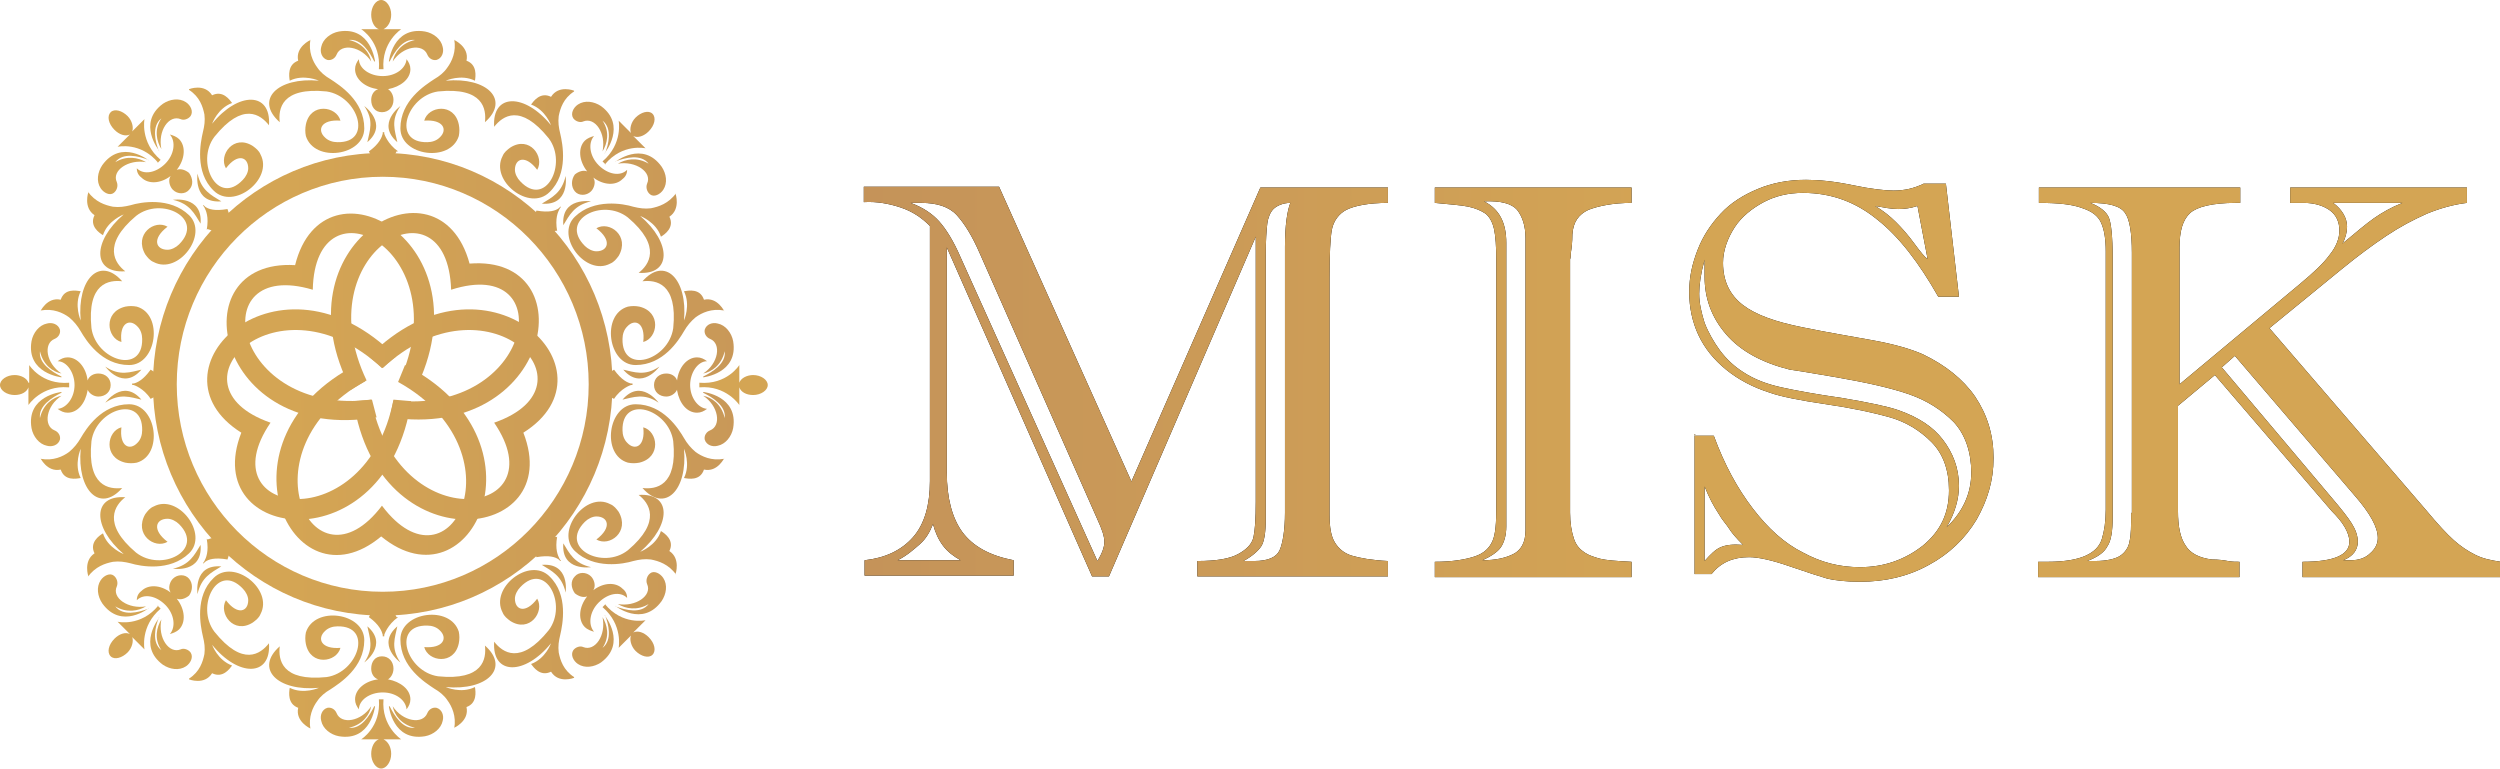
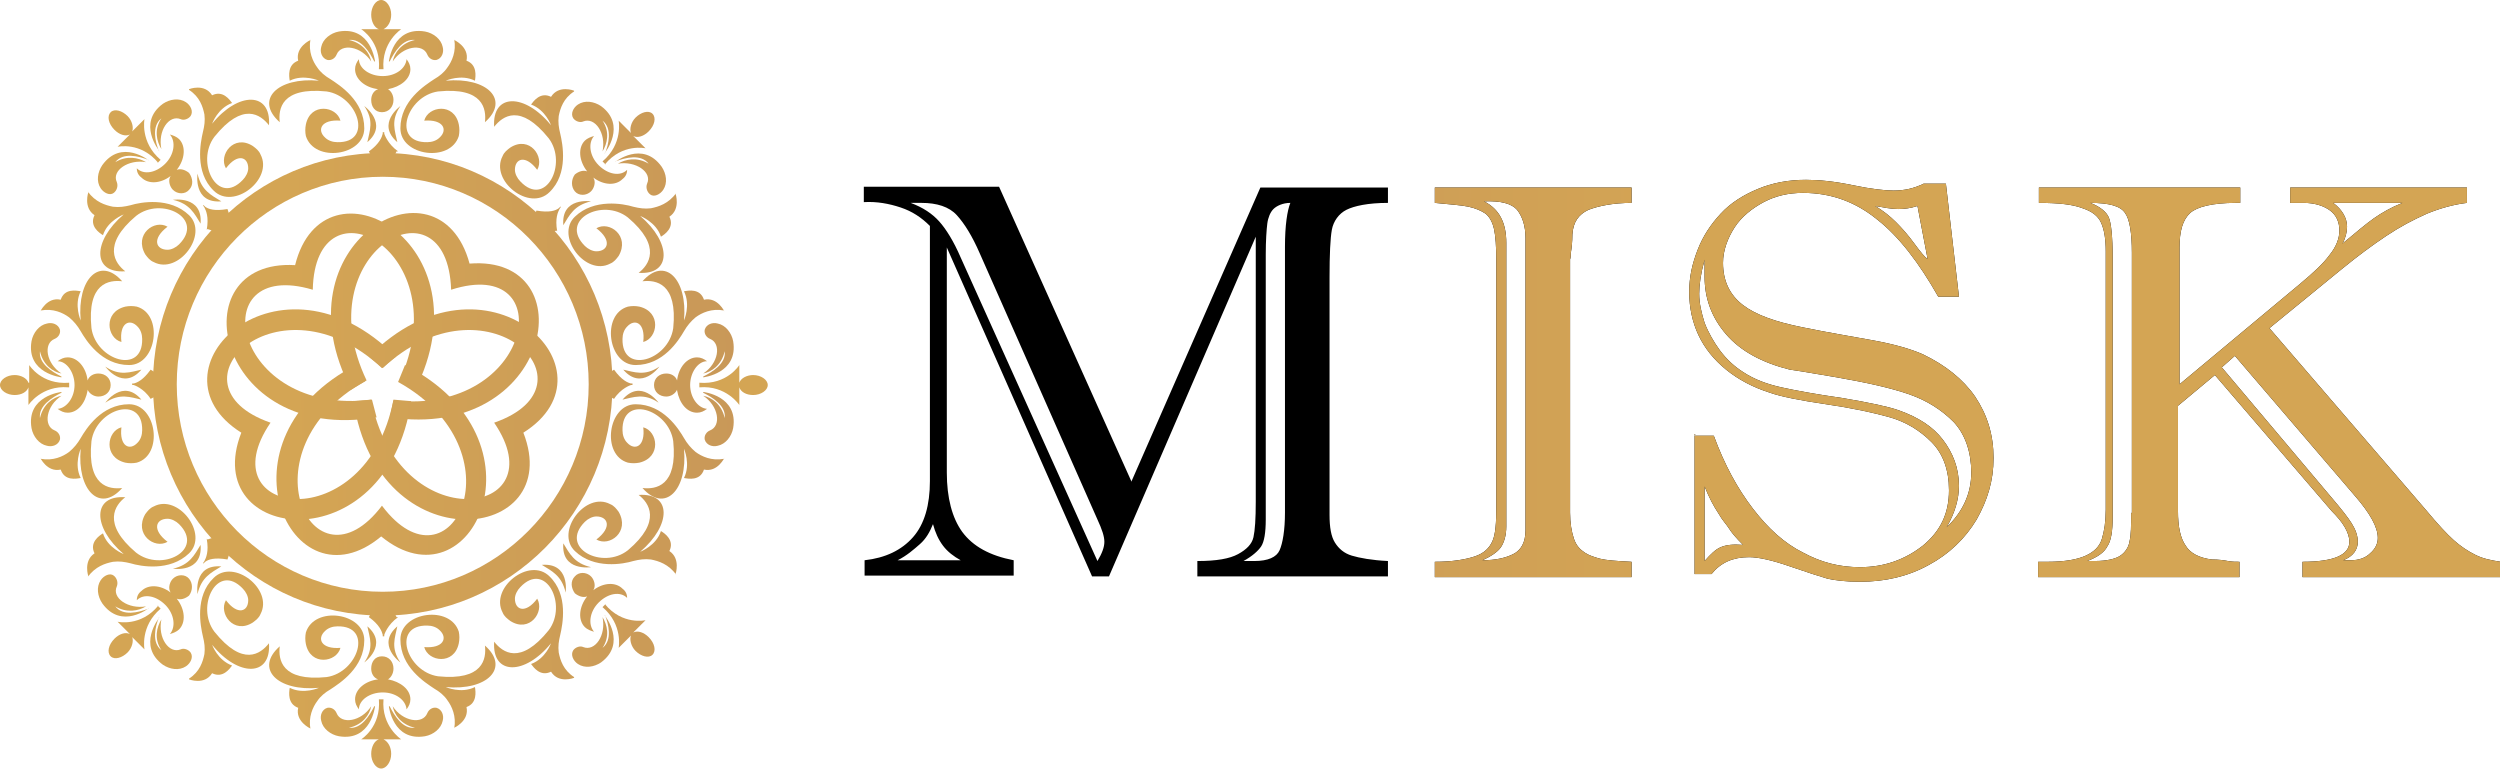
<svg xmlns="http://www.w3.org/2000/svg" xmlns:xlink="http://www.w3.org/1999/xlink" id="Layer_2" data-name="Layer 2" viewBox="0 0 32.53 10">
  <defs>
    <style>
      .cls-1 {
        fill: url(#main);
      }

      .cls-2 {
        fill: url(#main-9);
      }

      .cls-3 {
        fill: url(#main-5);
      }

      .cls-4 {
        fill: url(#main-7);
      }

      .cls-5 {
        fill: url(#main-3);
      }

      .cls-6 {
        fill: url(#main-2);
      }

      .cls-7 {
        fill: url(#main-8);
      }

      .cls-8 {
        fill: url(#main-6);
      }

      .cls-9 {
        fill: url(#main-4);
      }

      .cls-10 {
        fill: url(#main-29);
      }

      .cls-11 {
        fill: url(#main-20);
      }

      .cls-12 {
        fill: url(#main-26);
      }

      .cls-13 {
        fill: url(#main-25);
      }

      .cls-14 {
        fill: url(#main-28);
      }

      .cls-15 {
        fill: url(#main-27);
      }

      .cls-16 {
        fill: url(#main-19);
      }

      .cls-17 {
        fill: url(#main-22);
      }

      .cls-18 {
        fill: url(#main-21);
      }

      .cls-19 {
        fill: url(#main-24);
      }

      .cls-20 {
        fill: url(#main-23);
      }

      .cls-21 {
        fill: url(#main-45);
      }

      .cls-22 {
        fill: url(#main-47);
      }

      .cls-23 {
        fill: url(#main-46);
      }

      .cls-24 {
        fill: url(#main-48);
      }

      .cls-25 {
        fill: url(#main-44);
      }

      .cls-26 {
        fill: url(#main-49);
      }

      .cls-27 {
        fill: url(#main-16);
      }

      .cls-28 {
        fill: url(#main-15);
      }

      .cls-29 {
        fill: url(#main-18);
      }

      .cls-30 {
        fill: url(#main-17);
      }

      .cls-31 {
        fill: url(#main-12);
      }

      .cls-32 {
        fill: url(#main-11);
      }

      .cls-33 {
        fill: url(#main-14);
      }

      .cls-34 {
        fill: url(#main-13);
      }

      .cls-35 {
        fill: url(#main-41);
      }

      .cls-36 {
        fill: url(#main-43);
      }

      .cls-37 {
        fill: url(#main-42);
      }

      .cls-38 {
        fill: url(#main-10);
      }

      .cls-39 {
        fill: url(#main-40);
      }

      .cls-40 {
        fill: url(#main-59);
      }

      .cls-41 {
        fill: url(#main-50);
      }

      .cls-42 {
        fill: url(#main-53);
      }

      .cls-43 {
        fill: url(#main-52);
      }

      .cls-44 {
        fill: url(#main-58);
      }

      .cls-45 {
        fill: url(#main-55);
      }

      .cls-46 {
        fill: url(#main-54);
      }

      .cls-47 {
        fill: url(#main-57);
      }

      .cls-48 {
        fill: url(#main-56);
      }

      .cls-49 {
        fill: url(#main-51);
      }

      .cls-50 {
        fill: url(#main-80);
      }

      .cls-51 {
        fill: url(#main-79);
      }

      .cls-52 {
        fill: url(#main-76);
      }

      .cls-53 {
        fill: url(#main-75);
      }

      .cls-54 {
        fill: url(#main-78);
      }

      .cls-55 {
        fill: url(#main-72);
      }

      .cls-56 {
        fill: url(#main-77);
      }

      .cls-57 {
        fill: url(#main-73);
      }

      .cls-58 {
        fill: url(#main-71);
      }

      .cls-59 {
        fill: url(#main-74);
      }

      .cls-60 {
        fill: url(#main-70);
      }

      .cls-61 {
        fill: url(#main-68);
      }

      .cls-62 {
        fill: url(#main-69);
      }

      .cls-63 {
        fill: url(#main-64);
      }

      .cls-64 {
        fill: url(#main-37);
      }

      .cls-65 {
        fill: url(#main-31);
      }

      .cls-66 {
        fill: url(#main-39);
      }

      .cls-67 {
        fill: url(#main-34);
      }

      .cls-68 {
        fill: url(#main-35);
      }

      .cls-69 {
        fill: url(#main-33);
      }

      .cls-70 {
        fill: url(#main-36);
      }

      .cls-71 {
        fill: url(#main-38);
      }

      .cls-72 {
        fill: url(#main-32);
      }

      .cls-73 {
        fill: url(#main-62);
      }

      .cls-74 {
        fill: url(#main-61);
      }

      .cls-75 {
        fill: url(#main-63);
      }

      .cls-76 {
        fill: url(#main-30);
      }

      .cls-77 {
        fill: url(#main-66);
      }

      .cls-78 {
        fill: url(#main-65);
      }

      .cls-79 {
        fill: url(#main-60);
      }

      .cls-80 {
        fill: url(#main-67);
      }
    </style>
    <linearGradient id="main" x1="8.14" y1="3.94" x2="33.58" y2="3.98" gradientTransform="translate(0 1)" gradientUnits="userSpaceOnUse">
      <stop offset="0" stop-color="#c08e5b" />
      <stop offset=".55" stop-color="#d4a554" />
    </linearGradient>
    <linearGradient id="main-2" data-name="main" x1="14.25" y1="132" x2="1.55" y2="131.84" gradientTransform="translate(0 134.07) scale(1 -1)" xlink:href="#main" />
    <linearGradient id="main-3" data-name="main" x1="14.24" y1="132.91" x2="-5.03" y2="132.66" gradientTransform="translate(0 134.07) scale(1 -1)" xlink:href="#main" />
    <linearGradient id="main-4" data-name="main" x1="14.24" y1="132.57" x2="-5.02" y2="132.32" gradientTransform="translate(0 134.07) scale(1 -1)" xlink:href="#main" />
    <linearGradient id="main-5" data-name="main" x1="14.23" y1="133.74" x2="-5.04" y2="133.49" gradientTransform="translate(0 134.07) scale(1 -1)" xlink:href="#main" />
    <linearGradient id="main-6" data-name="main" x1="14.23" y1="133.09" x2="-5.03" y2="132.84" gradientTransform="translate(0 134.07) scale(1 -1)" xlink:href="#main" />
    <linearGradient id="main-7" data-name="main" x1="14.23" y1="133.58" x2="-5.04" y2="133.34" gradientTransform="translate(0 134.07) scale(1 -1)" xlink:href="#main" />
    <linearGradient id="main-8" data-name="main" x1="14.23" y1="133.59" x2="-5.04" y2="133.34" gradientTransform="translate(0 134.07) scale(1 -1)" xlink:href="#main" />
    <linearGradient id="main-9" data-name="main" x1="14.25" y1="132.24" x2="-5.02" y2="131.99" gradientTransform="translate(0 134.07) scale(1 -1)" xlink:href="#main" />
    <linearGradient id="main-10" data-name="main" x1="14.24" y1="132.94" x2="-5.03" y2="132.69" gradientTransform="translate(0 134.07) scale(1 -1)" xlink:href="#main" />
    <linearGradient id="main-11" data-name="main" x1="14.24" y1="132.58" x2="-5.02" y2="132.33" gradientTransform="translate(0 134.07) scale(1 -1)" xlink:href="#main" />
    <linearGradient id="main-12" data-name="main" x1="14.29" y1="128.29" x2="-4.97" y2="128.04" gradientTransform="translate(0 134.07) scale(1 -1)" xlink:href="#main" />
    <linearGradient id="main-13" data-name="main" x1="14.29" y1="128.98" x2="-4.98" y2="128.74" gradientTransform="translate(0 134.07) scale(1 -1)" xlink:href="#main" />
    <linearGradient id="main-14" data-name="main" x1="14.29" y1="129.14" x2="-4.98" y2="128.89" gradientTransform="translate(0 134.07) scale(1 -1)" xlink:href="#main" />
    <linearGradient id="main-15" data-name="main" x1="14.29" y1="128.69" x2="-4.97" y2="128.44" gradientTransform="translate(0 134.07) scale(1 -1)" xlink:href="#main" />
    <linearGradient id="main-16" data-name="main" x1="14.28" y1="129.58" x2="-4.99" y2="129.33" gradientTransform="translate(0 134.07) scale(1 -1)" xlink:href="#main" />
    <linearGradient id="main-17" data-name="main" x1="14.29" y1="129.14" x2="-4.98" y2="128.9" gradientTransform="translate(0 134.07) scale(1 -1)" xlink:href="#main" />
    <linearGradient id="main-18" data-name="main" x1="14.27" y1="129.99" x2="-4.99" y2="129.75" gradientTransform="translate(0 134.07) scale(1 -1)" xlink:href="#main" />
    <linearGradient id="main-19" data-name="main" x1="14.28" y1="129.3" x2="-4.98" y2="129.05" gradientTransform="translate(0 134.07) scale(1 -1)" xlink:href="#main" />
    <linearGradient id="main-20" data-name="main" x1="14.29" y1="128.38" x2="-4.97" y2="128.13" gradientTransform="translate(0 134.07) scale(1 -1)" xlink:href="#main" />
    <linearGradient id="main-21" data-name="main" x1="14.29" y1="129.07" x2="-4.98" y2="128.83" gradientTransform="translate(0 134.07) scale(1 -1)" xlink:href="#main" />
    <linearGradient id="main-22" data-name="main" x1="14.28" y1="129.25" x2="-4.98" y2="129" gradientTransform="translate(0 134.07) scale(1 -1)" xlink:href="#main" />
    <linearGradient id="main-23" data-name="main" x1="14.28" y1="129.24" x2="-4.98" y2="129" gradientTransform="translate(0 134.07) scale(1 -1)" xlink:href="#main" />
    <linearGradient id="main-24" data-name="main" x1="14.29" y1="128.8" x2="-4.98" y2="128.55" gradientTransform="translate(0 134.07) scale(1 -1)" xlink:href="#main" />
    <linearGradient id="main-25" data-name="main" x1="14.28" y1="129.68" x2="-4.98" y2="129.44" gradientTransform="translate(0 134.07) scale(1 -1)" xlink:href="#main" />
    <linearGradient id="main-26" data-name="main" x1="14.29" y1="129.22" x2="-4.98" y2="128.97" gradientTransform="translate(0 134.07) scale(1 -1)" xlink:href="#main" />
    <linearGradient id="main-27" data-name="main" x1="14.27" y1="130.08" x2="-4.99" y2="129.84" gradientTransform="translate(0 134.07) scale(1 -1)" xlink:href="#main" />
    <linearGradient id="main-28" data-name="main" x1="14.28" y1="129.39" x2="-4.98" y2="129.14" gradientTransform="translate(0 134.07) scale(1 -1)" xlink:href="#main" />
    <linearGradient id="main-29" data-name="main" x1="14.26" y1="131.1" x2="-5" y2="130.85" gradientTransform="translate(0 134.07) scale(1 -1)" xlink:href="#main" />
    <linearGradient id="main-30" data-name="main" x1="14.26" y1="131.38" x2="-5.01" y2="131.14" gradientTransform="translate(0 134.07) scale(1 -1)" xlink:href="#main" />
    <linearGradient id="main-31" data-name="main" x1="14.25" y1="132.35" x2="-5.02" y2="132.1" gradientTransform="translate(0 134.07) scale(1 -1)" xlink:href="#main" />
    <linearGradient id="main-32" data-name="main" x1="14.25" y1="131.99" x2="-5.02" y2="131.74" gradientTransform="translate(0 134.07) scale(1 -1)" xlink:href="#main" />
    <linearGradient id="main-33" data-name="main" x1="14.25" y1="131.87" x2="-5.01" y2="131.62" gradientTransform="translate(0 134.07) scale(1 -1)" xlink:href="#main" />
    <linearGradient id="main-34" data-name="main" x1="14.24" y1="132.5" x2="-5.02" y2="132.26" gradientTransform="translate(0 134.07) scale(1 -1)" xlink:href="#main" />
    <linearGradient id="main-35" data-name="main" x1="14.26" y1="131.3" x2="-5.01" y2="131.05" gradientTransform="translate(0 134.07) scale(1 -1)" xlink:href="#main" />
    <linearGradient id="main-36" data-name="main" x1="14.25" y1="132.29" x2="-5.02" y2="132.04" gradientTransform="translate(0 134.07) scale(1 -1)" xlink:href="#main" />
    <linearGradient id="main-37" data-name="main" x1="14.25" y1="131.69" x2="-5.01" y2="131.45" gradientTransform="translate(0 134.07) scale(1 -1)" xlink:href="#main" />
    <linearGradient id="main-38" data-name="main" x1="14.26" y1="131.22" x2="-5.01" y2="130.97" gradientTransform="translate(0 134.07) scale(1 -1)" xlink:href="#main" />
    <linearGradient id="main-39" data-name="main" x1="14.25" y1="131.47" x2="-5.01" y2="131.23" gradientTransform="translate(0 134.07) scale(1 -1)" xlink:href="#main" />
    <linearGradient id="main-40" data-name="main" x1="14.24" y1="132.45" x2="-5.02" y2="132.21" gradientTransform="translate(0 134.07) scale(1 -1)" xlink:href="#main" />
    <linearGradient id="main-41" data-name="main" x1="14.25" y1="132.08" x2="-5.02" y2="131.83" gradientTransform="translate(0 134.07) scale(1 -1)" xlink:href="#main" />
    <linearGradient id="main-42" data-name="main" x1="14.25" y1="131.98" x2="-5.02" y2="131.73" gradientTransform="translate(0 134.07) scale(1 -1)" xlink:href="#main" />
    <linearGradient id="main-43" data-name="main" x1="14.24" y1="132.6" x2="-5.02" y2="132.35" gradientTransform="translate(0 134.07) scale(1 -1)" xlink:href="#main" />
    <linearGradient id="main-44" data-name="main" x1="14.26" y1="131.38" x2="-5.01" y2="131.13" gradientTransform="translate(0 134.07) scale(1 -1)" xlink:href="#main" />
    <linearGradient id="main-45" data-name="main" x1="14.24" y1="132.37" x2="-5.02" y2="132.12" gradientTransform="translate(0 134.07) scale(1 -1)" xlink:href="#main" />
    <linearGradient id="main-46" data-name="main" x1="14.25" y1="131.78" x2="-5.01" y2="131.53" gradientTransform="translate(0 134.07) scale(1 -1)" xlink:href="#main" />
    <linearGradient id="main-47" data-name="main" x1="14.33" y1="125.45" x2="-4.93" y2="125.2" gradientTransform="translate(0 134.07) scale(1 -1)" xlink:href="#main" />
    <linearGradient id="main-48" data-name="main" x1="14.33" y1="125.81" x2="-4.93" y2="125.56" gradientTransform="translate(0 134.07) scale(1 -1)" xlink:href="#main" />
    <linearGradient id="main-49" data-name="main" x1="14.34" y1="124.64" x2="-4.92" y2="124.39" gradientTransform="translate(0 134.07) scale(1 -1)" xlink:href="#main" />
    <linearGradient id="main-50" data-name="main" x1="14.33" y1="125.3" x2="-4.93" y2="125.05" gradientTransform="translate(0 134.07) scale(1 -1)" xlink:href="#main" />
    <linearGradient id="main-51" data-name="main" x1="14.34" y1="124.79" x2="-4.92" y2="124.55" gradientTransform="translate(0 134.07) scale(1 -1)" xlink:href="#main" />
    <linearGradient id="main-52" data-name="main" x1="14.34" y1="124.8" x2="-4.92" y2="124.55" gradientTransform="translate(0 134.07) scale(1 -1)" xlink:href="#main" />
    <linearGradient id="main-53" data-name="main" x1="14.32" y1="126.15" x2="-4.94" y2="125.9" gradientTransform="translate(0 134.07) scale(1 -1)" xlink:href="#main" />
    <linearGradient id="main-54" data-name="main" x1="14.33" y1="125.47" x2="-4.93" y2="125.22" gradientTransform="translate(0 134.07) scale(1 -1)" xlink:href="#main" />
    <linearGradient id="main-55" data-name="main" x1="14.33" y1="125.81" x2="-4.94" y2="125.56" gradientTransform="translate(0 134.07) scale(1 -1)" xlink:href="#main" />
    <linearGradient id="main-56" data-name="main" x1="14.31" y1="127.19" x2="-4.95" y2="126.94" gradientTransform="translate(0 134.07) scale(1 -1)" xlink:href="#main" />
    <linearGradient id="main-57" data-name="main" x1="14.31" y1="126.93" x2="-4.95" y2="126.69" gradientTransform="translate(0 134.07) scale(1 -1)" xlink:href="#main" />
    <linearGradient id="main-58" data-name="main" x1="14.32" y1="125.95" x2="-4.94" y2="125.7" gradientTransform="translate(0 134.07) scale(1 -1)" xlink:href="#main" />
    <linearGradient id="main-59" data-name="main" x1="14.32" y1="126.33" x2="-4.94" y2="126.08" gradientTransform="translate(0 134.07) scale(1 -1)" xlink:href="#main" />
    <linearGradient id="main-60" data-name="main" x1="14.32" y1="126.43" x2="-4.95" y2="126.18" gradientTransform="translate(0 134.07) scale(1 -1)" xlink:href="#main" />
    <linearGradient id="main-61" data-name="main" x1="14.33" y1="125.81" x2="-4.94" y2="125.56" gradientTransform="translate(0 134.07) scale(1 -1)" xlink:href="#main" />
    <linearGradient id="main-62" data-name="main" x1="14.31" y1="127.03" x2="-4.95" y2="126.78" gradientTransform="translate(0 134.07) scale(1 -1)" xlink:href="#main" />
    <linearGradient id="main-63" data-name="main" x1="14.32" y1="126.03" x2="-4.94" y2="125.79" gradientTransform="translate(0 134.07) scale(1 -1)" xlink:href="#main" />
    <linearGradient id="main-64" data-name="main" x1="14.32" y1="126.63" x2="-4.95" y2="126.39" gradientTransform="translate(0 134.07) scale(1 -1)" xlink:href="#main" />
    <linearGradient id="main-65" data-name="main" x1="14.31" y1="127.26" x2="-4.95" y2="127.01" gradientTransform="translate(0 134.07) scale(1 -1)" xlink:href="#main" />
    <linearGradient id="main-66" data-name="main" x1="14.31" y1="126.98" x2="-4.95" y2="126.73" gradientTransform="translate(0 134.07) scale(1 -1)" xlink:href="#main" />
    <linearGradient id="main-67" data-name="main" x1="14.33" y1="126.01" x2="-4.94" y2="125.76" gradientTransform="translate(0 134.07) scale(1 -1)" xlink:href="#main" />
    <linearGradient id="main-68" data-name="main" x1="14.32" y1="126.37" x2="-4.94" y2="126.12" gradientTransform="translate(0 134.07) scale(1 -1)" xlink:href="#main" />
    <linearGradient id="main-69" data-name="main" x1="14.32" y1="126.49" x2="-4.94" y2="126.24" gradientTransform="translate(0 134.07) scale(1 -1)" xlink:href="#main" />
    <linearGradient id="main-70" data-name="main" x1="14.33" y1="125.86" x2="-4.94" y2="125.61" gradientTransform="translate(0 134.07) scale(1 -1)" xlink:href="#main" />
    <linearGradient id="main-71" data-name="main" x1="14.31" y1="127.06" x2="-4.95" y2="126.81" gradientTransform="translate(0 134.07) scale(1 -1)" xlink:href="#main" />
    <linearGradient id="main-72" data-name="main" x1="14.33" y1="126.07" x2="-4.94" y2="125.82" gradientTransform="translate(0 134.07) scale(1 -1)" xlink:href="#main" />
    <linearGradient id="main-73" data-name="main" x1="14.32" y1="126.67" x2="-4.95" y2="126.42" gradientTransform="translate(0 134.07) scale(1 -1)" xlink:href="#main" />
    <linearGradient id="main-74" data-name="main" x1="14.27" y1="130.06" x2="-4.99" y2="129.81" gradientTransform="translate(0 134.07) scale(1 -1)" xlink:href="#main" />
    <linearGradient id="main-75" data-name="main" x1="14.27" y1="130.07" x2="-4.99" y2="129.83" gradientTransform="translate(0 134.07) scale(1 -1)" xlink:href="#main" />
    <linearGradient id="main-76" data-name="main" x1="14.29" y1="128.78" x2="-4.98" y2="128.54" gradientTransform="translate(0 134.07) scale(1 -1)" xlink:href="#main" />
    <linearGradient id="main-77" data-name="main" x1="14.29" y1="128.81" x2="-4.98" y2="128.57" gradientTransform="translate(0 134.07) scale(1 -1)" xlink:href="#main" />
    <linearGradient id="main-78" data-name="main" x1="14.3" y1="128.21" x2="-4.97" y2="127.96" gradientTransform="translate(0 134.07) scale(1 -1)" xlink:href="#main" />
    <linearGradient id="main-79" data-name="main" x1="-12168" y1="129.25" x2="-12187.26" y2="129" gradientTransform="translate(-12172.29 134.07) rotate(-180)" xlink:href="#main" />
    <linearGradient id="main-80" data-name="main" x1="14.29" y1="129.19" x2="-4.98" y2="128.94" gradientTransform="translate(0 134.07) scale(1 -1)" xlink:href="#main" />
  </defs>
  <g id="Layer_2-2" data-name="Layer 2">
    <g id="LogoV">
      <g>
        <g>
          <path d="M14.72,6.27l1.68-3.83h1.66v.2c-.26,0-.44.04-.54.09s-.17.15-.19.26c-.02.11-.03.32-.03.62v3.09c0,.16.02.28.07.36.05.08.12.14.22.17.1.03.26.06.47.07v.2h-2.48v-.2c.25,0,.42-.03.53-.09.11-.06.18-.13.2-.22s.03-.24.03-.46v-3.45l-1.91,4.42h-.22l-1.89-4.28v2.93c0,.33.07.59.2.77.14.19.36.31.67.37v.2h-1.94v-.2c.27-.03.48-.13.63-.3s.22-.42.22-.73v-3.32c-.11-.11-.23-.19-.38-.24-.15-.05-.31-.08-.48-.07v-.2h1.76l1.72,3.83v.02ZM11.69,7.29h.81c-.09-.05-.17-.11-.23-.19-.06-.08-.1-.17-.13-.28-.04.1-.09.19-.17.26s-.17.15-.29.21h0ZM11.99,2.64h-.14c.16.06.28.14.37.24.09.1.19.26.28.47l1.78,3.95c.06-.1.09-.18.09-.25,0-.07-.03-.16-.09-.29l-1.53-3.46c-.1-.23-.2-.39-.3-.5s-.26-.16-.46-.16h0ZM16.72,6.66v-3.45c0-.28.03-.47.07-.57-.1,0-.18.04-.22.08s-.07.11-.08.19-.02.22-.02.4v3.45c0,.17-.02.29-.06.35s-.12.13-.23.19h.14c.18,0,.29-.05.33-.14s.07-.26.07-.49h0Z" />
          <path d="M18.67,2.44h2.56v.2c-.24,0-.43.04-.56.09-.13.06-.2.16-.21.32,0,.1-.01.18-.02.24,0,.06-.01.09-.01.08v3.3c0,.14.02.25.05.34.03.09.08.14.14.18.06.04.13.06.2.08.08.02.21.03.41.04v.2h-2.56v-.2c.23,0,.4-.03.52-.07.12-.04.19-.11.23-.2s.05-.24.05-.44v-3.2c0-.19-.01-.33-.03-.42s-.06-.16-.11-.2c-.06-.04-.13-.07-.22-.09s-.24-.03-.44-.05v-.2ZM19.6,3.28v3.57c0,.12-.03.21-.07.27s-.13.12-.24.17c.17,0,.3-.03.4-.08.1-.05.16-.15.16-.31v-3.8c0-.16-.04-.28-.11-.37-.07-.08-.21-.12-.43-.11.2.1.29.28.29.54v.06s0,.04,0,.06h0Z" />
          <path d="M22.05,5.67h.25c.14.38.31.69.51.95s.41.45.65.57c.24.13.48.19.74.19.32,0,.59-.1.82-.28.23-.19.34-.42.34-.72,0-.27-.08-.48-.23-.63s-.33-.26-.54-.32c-.21-.06-.49-.12-.83-.17-.34-.05-.59-.1-.73-.15-.22-.07-.41-.17-.57-.3s-.28-.28-.36-.45-.12-.36-.12-.56.04-.37.11-.55.17-.33.3-.47.29-.24.48-.32.4-.12.63-.12c.17,0,.37.02.61.07s.42.07.53.07c.14,0,.27-.03.39-.09h.29l.17,1.47h-.27c-.25-.44-.51-.78-.79-1-.28-.23-.6-.35-.97-.35-.19,0-.36.04-.51.12s-.29.19-.38.33-.15.3-.15.46c0,.24.09.42.26.55s.43.22.78.29c.34.07.65.12.92.17.27.05.48.11.64.18.29.14.52.32.68.55.16.24.24.5.24.8s-.08.55-.22.8c-.15.25-.36.45-.62.59-.27.15-.57.22-.9.22-.19,0-.33-.02-.42-.04-.1-.03-.26-.08-.49-.16-.23-.08-.41-.12-.53-.12-.21,0-.37.07-.49.22h-.22v-1.82h.01ZM22.18,3.38c-.05.18-.07.33-.07.44,0,.13.03.25.07.38.05.13.12.25.2.36.09.12.19.21.3.28.15.1.32.16.5.2s.45.09.8.14c.35.06.59.11.73.16.25.09.44.21.57.38s.21.37.21.6c0,.17-.05.35-.16.54.21-.2.32-.44.32-.71s-.08-.5-.23-.66c-.16-.16-.35-.28-.58-.36s-.54-.15-.94-.22-.6-.1-.61-.1c-.36-.09-.64-.24-.83-.46s-.28-.47-.28-.75v-.23h0ZM22.18,6.34v.96c.08-.09.14-.15.21-.18s.16-.04.29-.03c-.09-.09-.15-.16-.18-.21s-.09-.11-.14-.2c-.06-.09-.12-.2-.18-.35h0ZM25.08,3.36l-.13-.68c-.09.03-.17.04-.25.04-.09,0-.19-.02-.3-.04.1.06.19.13.27.21s.16.17.24.28.14.18.17.2Z" />
          <path d="M29.8,2.64v-.2h2.3v.2c-.17.02-.35.07-.52.14-.18.08-.35.17-.53.29s-.37.26-.59.44l-.93.76,2.04,2.37c.15.18.27.31.36.39s.18.14.28.19.2.07.33.09v.2h-2.58v-.2c.41,0,.61-.09.61-.26,0-.06-.02-.12-.06-.19s-.1-.14-.17-.21l-1.52-1.77-.48.4v1.37c0,.2.03.35.1.45.06.1.18.16.34.18.09,0,.16.01.21.02s.1.01.15.01v.2h-2.62v-.2h.12c.23,0,.39-.03.5-.08.11-.05.18-.12.21-.22s.05-.22.05-.38v-3.36c0-.16-.02-.28-.06-.37-.04-.09-.12-.15-.24-.19-.13-.05-.31-.07-.57-.07v-.2h2.62v.2h-.06c-.3,0-.5.05-.59.13-.1.09-.14.24-.14.45v1.78l1.56-1.3c.18-.15.31-.27.39-.38.09-.11.13-.22.13-.32,0-.11-.04-.2-.12-.26s-.2-.1-.34-.1h-.17ZM27.74,6.67v-3.38c0-.26-.03-.44-.09-.52-.06-.09-.21-.13-.45-.13.13.05.21.12.24.19s.05.25.05.52v3.38c0,.18-.02.31-.07.38-.04.08-.13.14-.26.19h.1c.16,0,.27-.03.33-.07s.11-.11.12-.19c.02-.08.02-.2.02-.36h0ZM30.64,6.45l-1.56-1.82-.17.15,1.45,1.72c.11.13.19.23.24.31s.08.16.08.24c0,.1-.06.19-.19.24h.1c.1,0,.19-.03.25-.09.07-.06.1-.13.1-.2,0-.14-.1-.32-.3-.55h0ZM31.26,2.64h-.9c.12.09.18.2.18.31,0,.07-.02.15-.06.22.18-.15.31-.26.41-.33.1-.07.22-.14.37-.2h0Z" />
        </g>
        <g>
-           <path class="cls-1" d="M14.72,6.27l1.68-3.83h1.66v.2c-.26,0-.44.04-.54.09s-.17.15-.19.26c-.02.11-.03.32-.03.62v3.09c0,.16.02.28.07.36.05.08.12.14.22.17.1.03.26.06.47.07v.2h-2.48v-.2c.25,0,.42-.03.53-.09.11-.06.18-.13.2-.22s.03-.24.03-.46v-3.45l-1.91,4.42h-.22l-1.89-4.28v2.93c0,.33.07.59.2.77.14.19.36.31.67.37v.2h-1.94v-.2c.27-.03.48-.13.63-.3s.22-.42.22-.73v-3.32c-.11-.11-.23-.19-.38-.24-.15-.05-.31-.08-.48-.07v-.2h1.76l1.72,3.83v.02ZM11.69,7.29h.81c-.09-.05-.17-.11-.23-.19-.06-.08-.1-.17-.13-.28-.04.1-.09.19-.17.26s-.17.15-.29.21h0ZM11.99,2.64h-.14c.16.06.28.14.37.24.09.1.19.26.28.47l1.78,3.95c.06-.1.09-.18.09-.25,0-.07-.03-.16-.09-.29l-1.53-3.46c-.1-.23-.2-.39-.3-.5s-.26-.16-.46-.16h0ZM16.72,6.66v-3.45c0-.28.03-.47.07-.57-.1,0-.18.04-.22.08s-.07.11-.08.19-.02.22-.02.4v3.45c0,.17-.02.29-.06.35s-.12.13-.23.19h.14c.18,0,.29-.05.33-.14s.07-.26.07-.49h0Z" />
          <path class="cls-1" d="M18.67,2.44h2.56v.2c-.24,0-.43.04-.56.09-.13.06-.2.16-.21.32,0,.1-.01.18-.02.24,0,.06-.01.09-.01.08v3.3c0,.14.02.25.05.34.03.09.08.14.14.18.06.04.13.06.2.08.08.02.21.03.41.04v.2h-2.56v-.2c.23,0,.4-.03.52-.07.12-.04.19-.11.23-.2s.05-.24.05-.44v-3.2c0-.19-.01-.33-.03-.42s-.06-.16-.11-.2c-.06-.04-.13-.07-.22-.09s-.24-.03-.44-.05v-.2ZM19.6,3.28v3.57c0,.12-.03.21-.07.27s-.13.12-.24.17c.17,0,.3-.03.4-.08.1-.05.16-.15.16-.31v-3.8c0-.16-.04-.28-.11-.37-.07-.08-.21-.12-.43-.11.2.1.29.28.29.54v.06s0,.04,0,.06h0Z" />
          <path class="cls-1" d="M22.05,5.67h.25c.14.38.31.69.51.95s.41.45.65.57c.24.13.48.19.74.19.32,0,.59-.1.82-.28.23-.19.34-.42.34-.72,0-.27-.08-.48-.23-.63s-.33-.26-.54-.32c-.21-.06-.49-.12-.83-.17-.34-.05-.59-.1-.73-.15-.22-.07-.41-.17-.57-.3s-.28-.28-.36-.45-.12-.36-.12-.56.04-.37.11-.55.17-.33.3-.47.29-.24.48-.32.4-.12.63-.12c.17,0,.37.02.61.07s.42.07.53.07c.14,0,.27-.03.39-.09h.29l.17,1.47h-.27c-.25-.44-.51-.78-.79-1-.28-.23-.6-.35-.97-.35-.19,0-.36.04-.51.12s-.29.19-.38.33-.15.3-.15.46c0,.24.09.42.26.55s.43.22.78.29c.34.07.65.12.92.17.27.05.48.11.64.18.29.14.52.32.68.55.16.24.24.5.24.8s-.08.55-.22.8c-.15.25-.36.45-.62.59-.27.15-.57.22-.9.22-.19,0-.33-.02-.42-.04-.1-.03-.26-.08-.49-.16-.23-.08-.41-.12-.53-.12-.21,0-.37.07-.49.22h-.22v-1.82h.01ZM22.18,3.38c-.05.18-.07.33-.07.44,0,.13.03.25.07.38.05.13.12.25.2.36.09.12.19.21.3.28.15.1.32.16.5.2s.45.09.8.14c.35.06.59.11.73.16.25.09.44.21.57.38s.21.37.21.6c0,.17-.05.35-.16.54.21-.2.32-.44.32-.71s-.08-.5-.23-.66c-.16-.16-.35-.28-.58-.36s-.54-.15-.94-.22-.6-.1-.61-.1c-.36-.09-.64-.24-.83-.46s-.28-.47-.28-.75v-.23h0ZM22.18,6.34v.96c.08-.09.14-.15.21-.18s.16-.04.29-.03c-.09-.09-.15-.16-.18-.21s-.09-.11-.14-.2c-.06-.09-.12-.2-.18-.35h0ZM25.08,3.36l-.13-.68c-.09.03-.17.04-.25.04-.09,0-.19-.02-.3-.04.1.06.19.13.27.21s.16.17.24.28.14.18.17.2Z" />
          <path class="cls-1" d="M29.8,2.64v-.2h2.3v.2c-.17.02-.35.07-.52.14-.18.08-.35.17-.53.29s-.37.26-.59.44l-.93.76,2.04,2.37c.15.18.27.31.36.39s.18.14.28.19.2.07.33.09v.2h-2.58v-.2c.41,0,.61-.09.61-.26,0-.06-.02-.12-.06-.19s-.1-.14-.17-.21l-1.52-1.77-.48.4v1.37c0,.2.03.35.1.45.06.1.18.16.34.18.09,0,.16.01.21.02s.1.01.15.01v.2h-2.62v-.2h.12c.23,0,.39-.03.5-.08.11-.05.18-.12.21-.22s.05-.22.05-.38v-3.36c0-.16-.02-.28-.06-.37-.04-.09-.12-.15-.24-.19-.13-.05-.31-.07-.57-.07v-.2h2.62v.2h-.06c-.3,0-.5.05-.59.13-.1.09-.14.24-.14.45v1.78l1.56-1.3c.18-.15.31-.27.39-.38.09-.11.13-.22.13-.32,0-.11-.04-.2-.12-.26s-.2-.1-.34-.1h-.17ZM27.74,6.67v-3.38c0-.26-.03-.44-.09-.52-.06-.09-.21-.13-.45-.13.13.05.21.12.24.19s.05.25.05.52v3.38c0,.18-.02.31-.07.38-.04.08-.13.14-.26.19h.1c.16,0,.27-.03.33-.07s.11-.11.12-.19c.02-.08.02-.2.02-.36h0ZM30.64,6.45l-1.56-1.82-.17.15,1.45,1.72c.11.13.19.23.24.31s.08.16.08.24c0,.1-.06.19-.19.24h.1c.1,0,.19-.03.25-.09.07-.06.1-.13.1-.2,0-.14-.1-.32-.3-.55h0ZM31.26,2.64h-.9c.12.09.18.2.18.31,0,.07-.02.15-.06.22.18-.15.31-.26.41-.33.1-.07.22-.14.37-.2h0Z" />
        </g>
      </g>
      <g>
        <polygon class="cls-6" points="4.98 2.19 4.98 2.19 4.97 2.19 4.98 2.19" />
        <g>
          <path class="cls-5" d="M5.91.52s.2.09.16.27c.14.05.12.2.11.26-.18-.09-.38,0-.38,0,.54-.05.84.25.51.54.02-.17-.02-.46-.61-.4-.41.06-.61.67-.14.66.06,0,.12-.02.16-.06.11-.1.05-.24-.2-.22.05-.19.39-.24.45.05.01.05.01.1,0,.15-.11.35-.76.26-.76-.1s.32-.56.44-.64c.07-.04.13-.09.17-.15.06-.08.12-.21.09-.37h0Z" />
          <path class="cls-9" d="M5.21,1.38s-.32.23-.04.47c-.03-.15-.09-.28.04-.47Z" />
          <path class="cls-3" d="M5,.9h-.07c.03-.36-.23-.52-.23-.52h.23c-.06-.02-.1-.1-.1-.19,0-.1.06-.19.13-.19s.13.09.13.19c0,.09-.04.16-.1.19h.23s-.26.17-.23.52Z" />
          <path class="cls-8" d="M5.03,1.15c.05.02.09.08.09.15,0,.09-.06.16-.15.16s-.14-.07-.14-.16c0-.06.03-.12.09-.14-.17-.02-.3-.13-.3-.26,0-.05.02-.09.05-.13,0,.12.14.22.31.22s.3-.1.31-.22c.03.04.05.08.05.13,0,.13-.13.23-.29.26h0Z" />
          <path class="cls-4" d="M5.06.8s.05-.46.47-.39c.11.02.21.1.23.2.02.07-.01.15-.08.17-.05.01-.1-.02-.12-.07-.06-.15-.32-.11-.45.09.02-.11.11-.24.29-.28-.16-.02-.27.16-.33.28h0Z" />
          <path class="cls-7" d="M4.88.8s-.05-.46-.47-.39c-.11.02-.21.1-.23.2-.02.07.01.15.08.17.05.01.1-.02.12-.07.06-.15.32-.11.45.09-.02-.11-.11-.24-.29-.28.16-.02.27.16.33.28h0Z" />
          <path class="cls-2" d="M5.16,1.97c-.05.12-.17.2-.18.22h0s-.13-.1-.18-.22c.14-.1.17-.19.18-.23v-.02h.02v.02s.04.13.18.23h0Z" />
          <path class="cls-38" d="M4.04.52s-.2.09-.16.27c-.14.05-.12.2-.11.26.18-.09.38,0,.38,0-.54-.05-.84.25-.51.54-.02-.17.02-.46.61-.4.41.06.61.67.14.66-.06,0-.12-.02-.16-.06-.11-.1-.05-.24.2-.22-.05-.19-.39-.24-.45.05-.01.05-.01.1,0,.15.11.35.76.26.76-.1s-.32-.56-.44-.64c-.07-.04-.13-.09-.17-.15-.06-.08-.12-.21-.09-.37h0Z" />
          <path class="cls-32" d="M4.74,1.38s.32.23.04.47c.03-.15.09-.28-.04-.47Z" />
        </g>
        <g>
          <path class="cls-31" d="M9.43,5.95s-.09.2-.27.16c-.05.15-.2.12-.26.11.09-.18,0-.38,0-.38.05.54-.25.84-.54.51.17.02.46-.02.4-.61-.06-.42-.67-.61-.66-.14,0,.06.02.12.06.16.1.11.24.05.21-.2.19.05.24.39-.05.46-.05.01-.1.01-.15,0-.35-.1-.26-.76.1-.76s.56.32.63.44c.04.07.09.13.15.18.08.06.21.12.37.09h0Z" />
          <path class="cls-34" d="M8.57,5.24s-.23-.32-.47-.04c.14-.03.28-.09.47.04Z" />
          <path class="cls-33" d="M8.81,5.07c-.02.05-.08.09-.14.09-.09,0-.16-.06-.16-.15s.07-.15.16-.15c.06,0,.12.03.14.09.02-.17.13-.3.26-.3.05,0,.09.02.13.05-.12,0-.22.15-.22.31s.1.3.22.31c-.04.03-.08.05-.13.05-.13,0-.23-.12-.26-.29h0Z" />
          <path class="cls-28" d="M9.15,5.1s.46.05.39.47c-.02.11-.1.21-.2.23-.07.02-.15-.01-.17-.08-.01-.05.02-.1.07-.12.15-.06.11-.32-.09-.45.11.02.24.11.28.29.02-.16-.16-.27-.28-.33h0Z" />
          <path class="cls-27" d="M9.15,4.91s.46-.05.39-.47c-.02-.11-.1-.21-.2-.23-.07-.02-.15.01-.17.08-.01.05.02.1.07.12.15.06.11.32-.09.45.11-.02.24-.11.28-.29.02.16-.16.27-.28.33h0Z" />
          <path class="cls-30" d="M7.99,5.19c-.12-.05-.2-.17-.21-.19h0s.1-.13.21-.19c.1.14.18.17.22.18h.02v.02h-.02s-.13.04-.22.18h0Z" />
          <path class="cls-29" d="M9.43,4.06s-.09-.2-.27-.16c-.05-.15-.2-.12-.26-.11.09.18,0,.38,0,.38.05-.54-.25-.84-.54-.51.17-.02.46.02.4.61-.06.42-.67.61-.66.14,0-.06.02-.12.06-.16.1-.11.24-.05.21.2.19-.05.24-.39-.05-.46-.05-.01-.1-.01-.15,0-.35.1-.26.76.1.76s.56-.32.63-.44c.04-.07.09-.13.15-.18.08-.06.21-.12.37-.09h0Z" />
          <path class="cls-16" d="M8.58,4.77s-.23.32-.47.04c.14.03.28.09.47-.04Z" />
        </g>
        <g>
          <path class="cls-11" d="M.52,5.95s.09.2.27.16c.05.15.2.12.26.11-.09-.18,0-.38,0-.38-.05.54.25.84.54.51-.17.02-.46-.02-.4-.61.06-.42.67-.61.66-.14,0,.06-.02.12-.06.16-.1.11-.24.05-.21-.2-.19.05-.24.39.05.46.05.01.1.01.15,0,.35-.1.26-.76-.1-.76s-.56.32-.63.44c-.04.07-.09.13-.15.18-.08.06-.21.12-.37.09h0Z" />
          <path class="cls-18" d="M1.37,5.24s.23-.32.47-.04c-.14-.03-.28-.09-.47.04Z" />
          <path class="cls-17" d="M.9,5.04h0v-.06h0c-.36.03-.52-.23-.52-.23v.23H.37c-.02-.06-.1-.1-.18-.1-.1,0-.19.06-.19.13s.09.13.19.13c.09,0,.16-.04.18-.1H.37v.23s.17-.26.52-.23h0Z" />
          <path class="cls-20" d="M1.14,5.07c.02.05.08.09.14.09.09,0,.16-.06.16-.15s-.07-.15-.16-.15c-.06,0-.12.03-.14.09-.02-.17-.13-.3-.26-.3-.05,0-.09.02-.13.05.12,0,.22.15.22.31s-.1.3-.22.31c.04.03.08.05.13.05.13,0,.23-.12.26-.29h0Z" />
          <path class="cls-19" d="M.8,5.1s-.46.05-.39.47c.02.11.1.21.2.23.07.02.15-.01.17-.08.01-.05-.02-.1-.07-.12-.15-.06-.11-.32.09-.45-.11.02-.24.11-.28.29-.02-.16.16-.27.28-.33h0Z" />
          <path class="cls-13" d="M.8,4.91s-.46-.05-.39-.47c.02-.11.1-.21.2-.23.07-.02.15.01.17.08.01.05-.02.1-.07.12-.15.06-.11.32.09.45-.11-.02-.24-.11-.28-.29-.02.16.16.27.28.33h0Z" />
          <path class="cls-12" d="M1.96,5.19c.12-.05.2-.17.21-.19h0s-.1-.13-.21-.19c-.1.14-.18.17-.22.18h-.02v.02h.02s.13.04.22.18h0Z" />
          <path class="cls-15" d="M.52,4.06s.09-.2.27-.16c.05-.15.2-.12.26-.11-.09.18,0,.38,0,.38-.05-.54.25-.84.54-.51-.17-.02-.46.02-.4.61.06.42.67.61.66.14,0-.06-.02-.12-.06-.16-.1-.11-.24-.05-.21.2-.19-.05-.24-.39.05-.46.05-.01.1-.01.15,0,.35.1.26.76-.1.76s-.56-.32-.63-.44c-.04-.07-.09-.13-.15-.18-.08-.06-.21-.12-.37-.09h0Z" />
          <path class="cls-14" d="M1.37,4.77s.23.32.47.04c-.14.03-.28.09-.47-.04Z" />
        </g>
        <g>
          <path class="cls-10" d="M8.79,2.52s.07.2-.08.3c.07.14-.06.23-.11.26-.06-.19-.27-.27-.27-.27.41.35.41.77-.02.74.13-.1.31-.34-.14-.72-.33-.26-.9.03-.56.37.04.04.1.07.15.07.15,0,.21-.14,0-.3.17-.1.44.1.29.36-.03.04-.06.08-.11.1-.32.17-.72-.36-.46-.61.25-.24.63-.17.76-.13.08.02.15.03.23.02.1-.02.23-.06.33-.2h0Z" />
          <path class="cls-76" d="M7.69,2.62s-.39-.06-.36.31c.08-.13.14-.26.36-.31Z" />
          <path class="cls-65" d="M7.88,2.14h0l-.04-.04h0c.27-.23.21-.53.21-.53l.16.16h0c-.02-.05,0-.14.06-.2.07-.07.17-.1.22-.05s.03.15-.05.23c-.06.06-.14.09-.2.06h0l.16.16s-.3-.07-.53.21h0Z" />
          <path class="cls-72" d="M7.73,2.33c.02.05,0,.12-.04.16-.06.06-.16.06-.21,0s-.05-.15,0-.22c.05-.04.11-.06.16-.04-.11-.14-.12-.31-.03-.4.03-.03.08-.05.12-.06-.08.09-.06.26.06.38s.28.15.37.06c0,.05-.02.09-.06.12-.09.09-.25.08-.38-.02h0Z" />
          <path class="cls-69" d="M8,2.11s.36-.29.61.06c.06.09.08.21.02.3-.04.06-.12.1-.17.06-.04-.03-.06-.09-.04-.14.07-.15-.15-.3-.38-.26.1-.06.25-.09.4,0-.1-.13-.3-.08-.43-.03h0Z" />
          <path class="cls-67" d="M7.87,1.99s.29-.36-.05-.61c-.09-.06-.21-.08-.3-.02-.06.04-.1.12-.06.18.03.04.09.06.13.04.15-.06.3.15.25.39.06-.1.1-.25,0-.4.13.1.08.31.03.43h0Z" />
          <path class="cls-68" d="M7.24,3c-.12.05-.26.02-.28.02h0s-.03-.16.02-.28c.17.03.25,0,.29-.03l.02-.02h.01s-.02.03-.02.03c-.02.04-.06.12-.03.29h0Z" />
          <path class="cls-70" d="M7.47,1.18s-.2-.08-.3.08c-.14-.07-.23.06-.26.1.19.07.26.27.26.27-.34-.42-.77-.42-.74.02.11-.14.34-.31.71.15.25.33-.04.91-.37.56-.04-.04-.07-.1-.07-.15,0-.15.14-.2.29,0,.1-.17-.1-.45-.35-.29-.04.03-.08.06-.1.11-.17.32.35.73.61.47.25-.24.17-.63.14-.76-.02-.08-.03-.15-.02-.23.02-.1.06-.23.2-.32h0Z" />
-           <path class="cls-64" d="M7.36,2.29s.06.39-.31.36c.13-.08.26-.14.31-.36Z" />
        </g>
        <g>
          <path class="cls-71" d="M1.15,2.5s-.07.2.08.3c-.07.14.06.23.11.26.06-.19.27-.27.27-.27-.41.35-.41.77.02.74-.13-.1-.31-.34.14-.72.33-.26.9.03.56.37-.04.04-.1.07-.15.07-.15,0-.21-.14,0-.3-.17-.1-.44.1-.29.36.03.04.06.08.11.1.32.17.72-.36.46-.61-.25-.24-.63-.17-.76-.13-.08.02-.15.03-.23.02-.1-.02-.23-.06-.33-.2h0Z" />
          <path class="cls-66" d="M2.25,2.6s.39-.06.36.31c-.08-.13-.14-.26-.36-.31Z" />
          <path class="cls-39" d="M2.05,2.12h0l.04-.04h0c-.27-.23-.21-.53-.21-.53l-.16.16h0c.02-.05,0-.14-.06-.2-.07-.07-.17-.1-.22-.05s-.03.15.05.23c.06.06.14.09.2.06h0l-.16.16s.3-.07.53.21h0Z" />
          <path class="cls-35" d="M2.21,2.31c-.02.05,0,.12.04.16.06.06.16.06.21,0,.06-.06.05-.15,0-.22-.05-.04-.11-.06-.16-.04.11-.14.12-.31.03-.4-.03-.03-.08-.05-.12-.06.08.09.06.26-.06.38s-.28.15-.37.06c0,.05.02.09.06.12.09.09.25.08.38-.02h0Z" />
          <path class="cls-37" d="M1.94,2.09s-.36-.29-.61.06c-.06.09-.08.21-.02.3.04.06.12.1.17.06.04-.03.06-.09.04-.14-.07-.15.15-.3.38-.26-.1-.06-.25-.09-.4,0,.1-.13.3-.08.43-.03h0Z" />
          <path class="cls-36" d="M2.07,1.96s-.29-.36.05-.61c.09-.06.21-.08.3-.02.06.04.1.12.06.18-.03.04-.09.06-.13.04-.15-.06-.3.15-.25.39-.06-.1-.1-.25,0-.4-.13.1-.08.31-.03.43h0Z" />
          <path class="cls-25" d="M2.7,2.98c.12.05.26.02.28.02h0s.03-.16-.02-.28c-.17.03-.25,0-.29-.03l-.02-.02h-.01s.02.03.02.03c.02.04.06.12.03.29h0Z" />
          <path class="cls-21" d="M2.46,1.16s.2-.08.3.08c.14-.07.23.06.26.1-.19.07-.26.27-.26.27.34-.42.77-.42.74.02-.11-.14-.34-.31-.71.15-.25.33.04.91.37.56.04-.04.07-.1.07-.15,0-.15-.14-.2-.29,0-.1-.17.1-.45.35-.29.04.03.08.06.1.11.17.32-.35.73-.61.47-.25-.24-.17-.63-.14-.76.02-.08.03-.15.02-.23-.02-.1-.06-.23-.2-.32h0Z" />
          <path class="cls-23" d="M2.57,2.26s-.06.39.31.36c-.13-.08-.26-.14-.31-.36Z" />
        </g>
        <g>
          <path class="cls-22" d="M5.91,9.47s.2-.09.16-.27c.14-.05.12-.2.11-.26-.18.09-.38,0-.38,0,.54.05.84-.25.51-.54.02.17-.02.46-.61.4-.41-.06-.61-.67-.14-.66.06,0,.12.02.16.06.11.1.05.24-.2.22.05.19.39.24.45-.05.01-.05.01-.1,0-.15-.11-.35-.76-.26-.76.1s.32.56.44.64c.07.04.13.09.17.15.06.08.12.21.09.37h0Z" />
          <path class="cls-24" d="M5.21,8.62s-.32-.23-.04-.47c-.03.15-.09.28.04.47Z" />
          <path class="cls-26" d="M5,9.1h-.07c.03.36-.23.52-.23.52h.23c-.06.02-.1.1-.1.19,0,.1.06.19.13.19s.13-.09.13-.19c0-.09-.04-.16-.1-.19h.23s-.26-.17-.23-.52Z" />
          <path class="cls-41" d="M5.03,8.85c.05-.02.09-.08.09-.15,0-.09-.06-.16-.15-.16s-.14.07-.14.16c0,.06.03.12.09.14-.17.02-.3.13-.3.26,0,.05.02.09.05.13,0-.12.14-.22.31-.22s.3.1.31.22c.03-.04.05-.08.05-.13,0-.13-.13-.23-.29-.26h0Z" />
          <path class="cls-49" d="M5.06,9.19s.05.46.47.39c.11-.02.21-.1.23-.2.02-.07-.01-.15-.08-.17-.05-.01-.1.02-.12.07-.06.15-.32.11-.45-.09.02.11.11.24.29.28-.16.02-.27-.16-.33-.28h0Z" />
          <path class="cls-43" d="M4.88,9.19s-.05.46-.47.39c-.11-.02-.21-.1-.23-.2-.02-.07.01-.15.08-.17.05-.01.1.02.12.07.06.15.32.11.45-.09-.02.11-.11.24-.29.28.16.02.27-.16.33-.28h0Z" />
          <path class="cls-42" d="M5.16,8.03c-.05-.12-.17-.2-.18-.22h0s-.13.1-.18.22c.14.1.17.19.18.23v.02h.02v-.02s.04-.13.18-.23h0Z" />
          <path class="cls-46" d="M4.04,9.48s-.2-.09-.16-.27c-.14-.05-.12-.2-.11-.26.18.09.38,0,.38,0-.54.05-.84-.25-.51-.54-.02.17.02.46.61.4.41-.06.61-.67.14-.66-.06,0-.12.02-.16.06-.11.1-.05.24.2.22-.05.19-.39.24-.45-.05-.01-.05-.01-.1,0-.15.11-.35.76-.26.76.1s-.32.56-.44.64c-.07.04-.13.09-.17.15-.06.08-.12.21-.09.37h0Z" />
          <path class="cls-45" d="M4.74,8.62s.32-.23.04-.47c.03.15.09.28-.04.47Z" />
        </g>
        <g>
          <path class="cls-48" d="M8.79,7.47s.07-.2-.08-.3c.07-.14-.06-.23-.11-.26-.06.19-.27.27-.27.27.41-.35.41-.77-.02-.74.13.1.31.34-.14.72-.33.26-.9-.03-.56-.37.04-.04.1-.07.15-.07.15,0,.21.14,0,.3.17.1.44-.1.29-.36-.03-.04-.06-.08-.11-.1-.32-.17-.72.36-.46.61.25.24.63.17.76.13.08-.02.15-.03.23-.02.1.02.23.06.33.2h0Z" />
          <path class="cls-47" d="M7.69,7.38s-.39.06-.36-.31c.08.13.14.26.36.31Z" />
          <path class="cls-44" d="M7.88,7.86h0l-.04.04h0c.27.23.21.53.21.53l.16-.16h0c-.02.05,0,.14.06.2.07.07.17.1.22.05s.03-.15-.05-.23c-.06-.06-.14-.09-.2-.06h0l.16-.16s-.3.07-.53-.21h0Z" />
          <path class="cls-40" d="M7.73,7.66c.02-.05,0-.12-.04-.16-.06-.06-.16-.06-.21,0-.06.06-.05.15,0,.22.05.04.11.06.16.04-.11.14-.12.31-.03.4.03.03.08.05.12.06-.08-.09-.06-.26.06-.38s.28-.15.37-.06c0-.05-.02-.09-.06-.12-.09-.09-.25-.08-.38.02h0Z" />
-           <path class="cls-79" d="M8,7.88s.36.29.61-.06c.06-.09.08-.21.02-.3-.04-.06-.12-.1-.17-.06-.04.03-.06.09-.04.14.07.15-.15.3-.38.26.1.06.25.09.4,0-.1.13-.3.08-.43.03h0Z" />
          <path class="cls-74" d="M7.87,8.01s.29.36-.05.61c-.09.06-.21.08-.3.02-.06-.04-.1-.12-.06-.18.03-.04.09-.06.13-.04.15.06.3-.15.25-.39.06.1.1.25,0,.4.13-.1.08-.31.03-.43h0Z" />
-           <path class="cls-73" d="M7.24,6.99c-.12-.05-.26-.02-.28-.02h0s-.03.16.02.28c.17-.03.25,0,.29.03l.02.02h.01s-.02-.03-.02-.03c-.02-.04-.06-.12-.03-.29h0Z" />
          <path class="cls-75" d="M7.47,8.82s-.2.08-.3-.08c-.14.07-.23-.06-.26-.1.19-.07.26-.27.26-.27-.34.42-.77.42-.74-.02.11.14.34.31.71-.15.25-.33-.04-.91-.37-.56-.04.04-.07.1-.07.15,0,.15.14.2.29,0,.1.17-.1.45-.35.29-.04-.03-.08-.06-.1-.11-.17-.32.35-.73.61-.47.25.24.17.63.14.76-.02.08-.03.15-.02.23.02.1.06.23.2.32h0Z" />
          <path class="cls-63" d="M7.36,7.71s.06-.39-.31-.36c.13.08.26.14.31.36Z" />
        </g>
        <g>
          <path class="cls-78" d="M1.15,7.5s-.07-.2.08-.3c-.07-.14.06-.23.11-.26.06.19.27.27.27.27-.41-.35-.41-.77.02-.74-.13.1-.31.34.14.72.33.26.9-.03.56-.37-.04-.04-.1-.07-.15-.07-.15,0-.21.14,0,.3-.17.1-.44-.1-.29-.36.03-.04.06-.08.11-.1.32-.17.72.36.46.61-.25.24-.63.17-.76.13-.08-.02-.15-.03-.23-.02-.1.02-.23.06-.33.2h0Z" />
          <path class="cls-77" d="M2.25,7.4s.39.06.36-.31c-.08.13-.14.26-.36.31Z" />
          <path class="cls-80" d="M2.05,7.88h0l.04.04h0c-.27.23-.21.53-.21.53l-.16-.16h0c.02.05,0,.14-.06.2-.07.07-.17.1-.22.05s-.03-.15.05-.23c.06-.06.14-.09.2-.06h0l-.16-.16s.3.07.53-.21h0Z" />
          <path class="cls-61" d="M2.21,7.69c-.02-.05,0-.12.04-.16.06-.06.16-.06.21,0s.05.15,0,.22c-.05.04-.11.06-.16.04.11.14.12.31.03.4-.03.03-.08.05-.12.06.08-.09.06-.26-.06-.38-.12-.12-.28-.15-.37-.06,0-.05.02-.09.06-.12.09-.09.25-.08.38.02h0Z" />
          <path class="cls-62" d="M1.94,7.91s-.36.29-.61-.06c-.06-.09-.08-.21-.02-.3.04-.06.12-.1.17-.06.04.03.06.09.04.14-.07.15.15.3.38.26-.1.06-.25.09-.4,0,.1.13.3.08.43.03h0Z" />
          <path class="cls-60" d="M2.07,8.04s-.29.36.05.61c.09.06.21.08.3.02.06-.04.1-.12.06-.18-.03-.04-.09-.06-.13-.04-.15.06-.3-.15-.25-.39-.06.1-.1.25,0,.4-.13-.1-.08-.31-.03-.43h0Z" />
          <path class="cls-58" d="M2.7,7.02c.12-.05.26-.02.28-.02h0s.03.16-.02.28c-.17-.03-.25,0-.29.03l-.02.02h-.01s.02-.03.02-.03c.02-.04.06-.12.03-.29h0Z" />
          <path class="cls-55" d="M2.46,8.84s.2.08.3-.08c.14.07.23-.06.26-.1-.19-.07-.26-.27-.26-.27.34.42.77.42.74-.02-.11.14-.34.31-.71-.15-.25-.33.04-.91.37-.56.04.04.07.1.07.15,0,.15-.14.2-.29,0-.1.17.1.45.35.29.04-.03.08-.06.1-.11.17-.32-.35-.73-.61-.47-.25.24-.17.63-.14.76.02.08.03.15.02.23-.02.1-.06.23-.2.32h0Z" />
          <path class="cls-57" d="M2.57,7.73s-.06-.39.31-.36c-.13.08-.26.14-.31.36Z" />
        </g>
        <path class="cls-59" d="M5.07,5.44l.05-.23c1.83.2,2.18-1.9.75-1.44h0c-.05-1.51-1.9-.49-1.1,1.18l-.2.12c-1-1.9,1.14-3.12,1.54-1.64,1.52-.12,1.08,2.32-1.04,2h0Z" />
        <path class="cls-53" d="M5.4,5.07l-.2-.12c.77-1.69-1.1-2.68-1.13-1.18h0c-1.44-.43-1.06,1.66.77,1.43l.06.23c-2.11.36-2.58-2.07-1.06-1.98.37-1.49,2.53-.3,1.56,1.63h0Z" />
        <path class="cls-52" d="M4.6,5.22l.23-.02c.35,1.82,2.44,1.53,1.6.3h0c1.41-.49-.1-1.97-1.45-.71l-.18-.15c1.52-1.53,3.3.18,2.01.99.56,1.43-1.89,1.72-2.21-.41h0Z" />
        <path class="cls-56" d="M5.35,5.22l-.23-.02c-.35,1.82-2.44,1.53-1.6.3h0c-1.41-.49.1-1.97,1.45-.71l.18-.15c-1.52-1.53-3.3.18-2.01.99-.56,1.43,1.89,1.72,2.21-.41h0Z" />
        <path class="cls-54" d="M4.66,4.74l.09.22c-1.61.9-.68,2.81.22,1.62h0s0,0,0,0c.9,1.2,1.83-.71.21-1.61l.09-.22c1.91.97.87,3.2-.31,2.23-1.17.98-2.22-1.27-.31-2.24h0Z" />
        <path class="cls-51" d="M9.1,5.04h0v-.06h0c.36.03.52-.23.52-.23v.23h0c.02-.06.1-.1.18-.1.1,0,.19.06.19.13s-.09.13-.19.13c-.09,0-.16-.04-.18-.1h0v.23s-.17-.26-.52-.23Z" />
        <path class="cls-50" d="M4.98,8.01c-1.65,0-2.99-1.35-2.99-3.01s1.34-3.01,2.99-3.01,2.99,1.35,2.99,3.01-1.34,3.01-2.99,3.01ZM4.98,2.3c-1.48,0-2.68,1.21-2.68,2.7s1.2,2.7,2.68,2.7,2.68-1.21,2.68-2.7-1.2-2.7-2.68-2.7Z" />
      </g>
    </g>
  </g>
</svg>